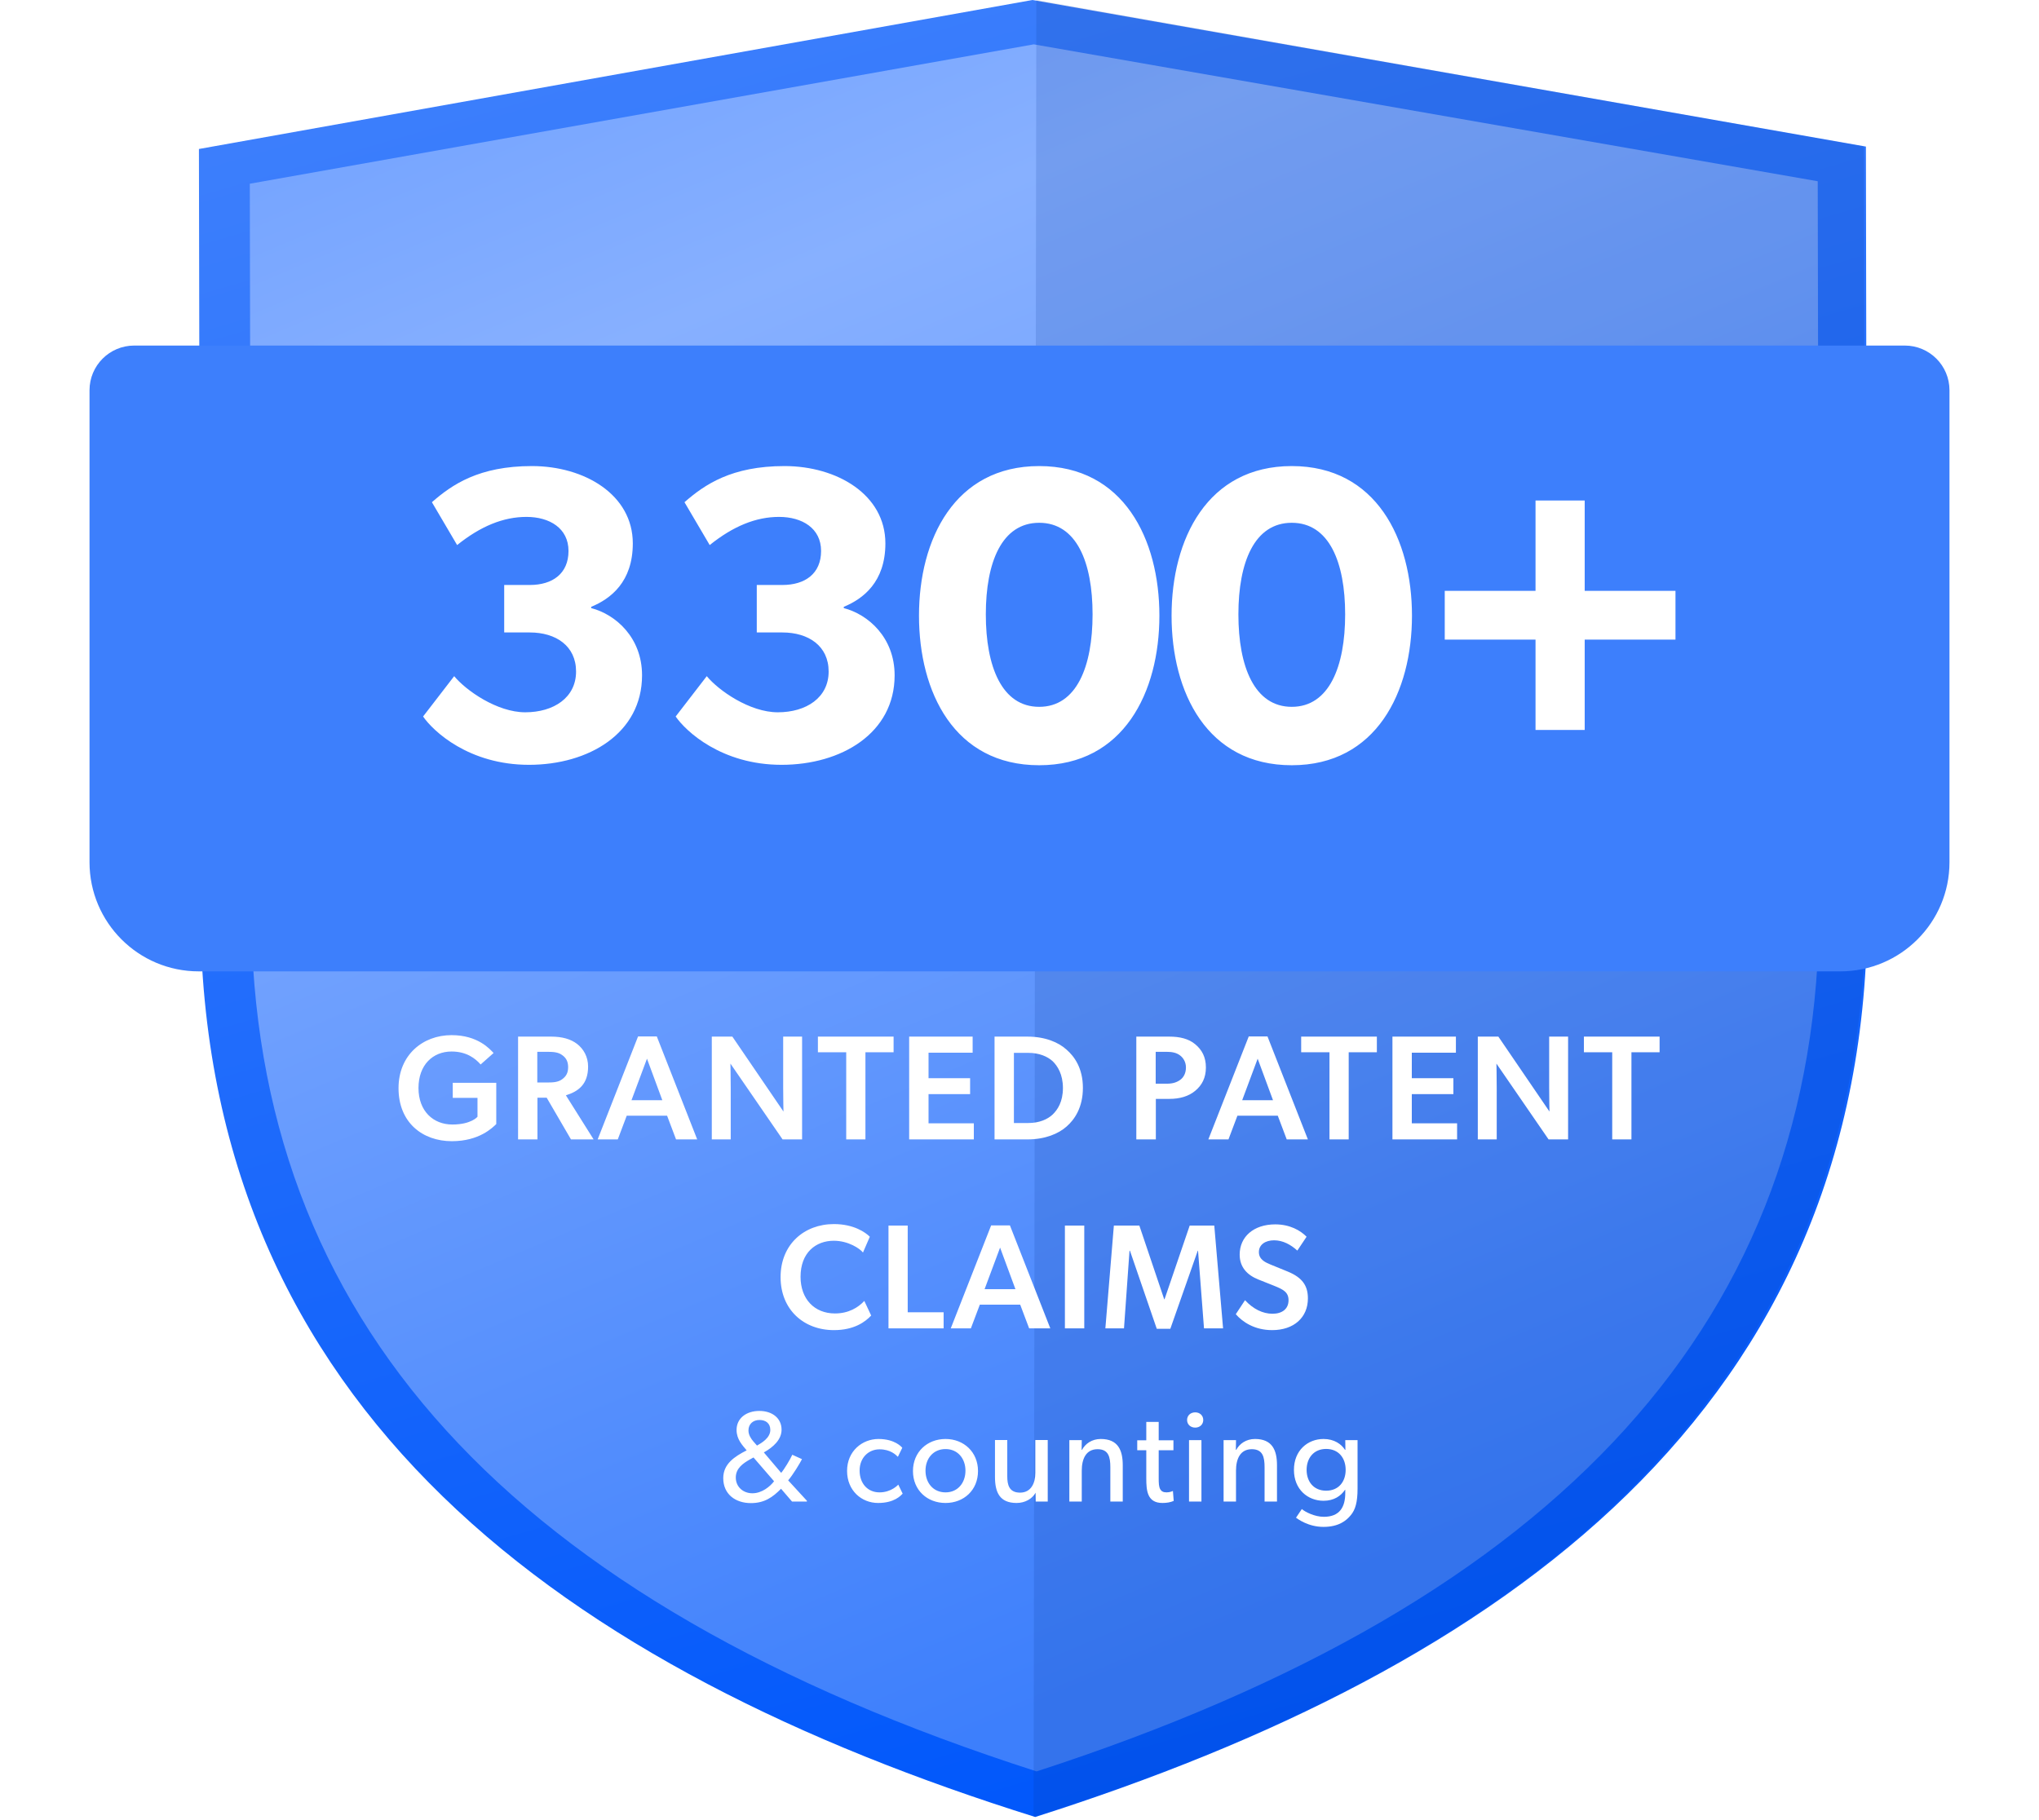
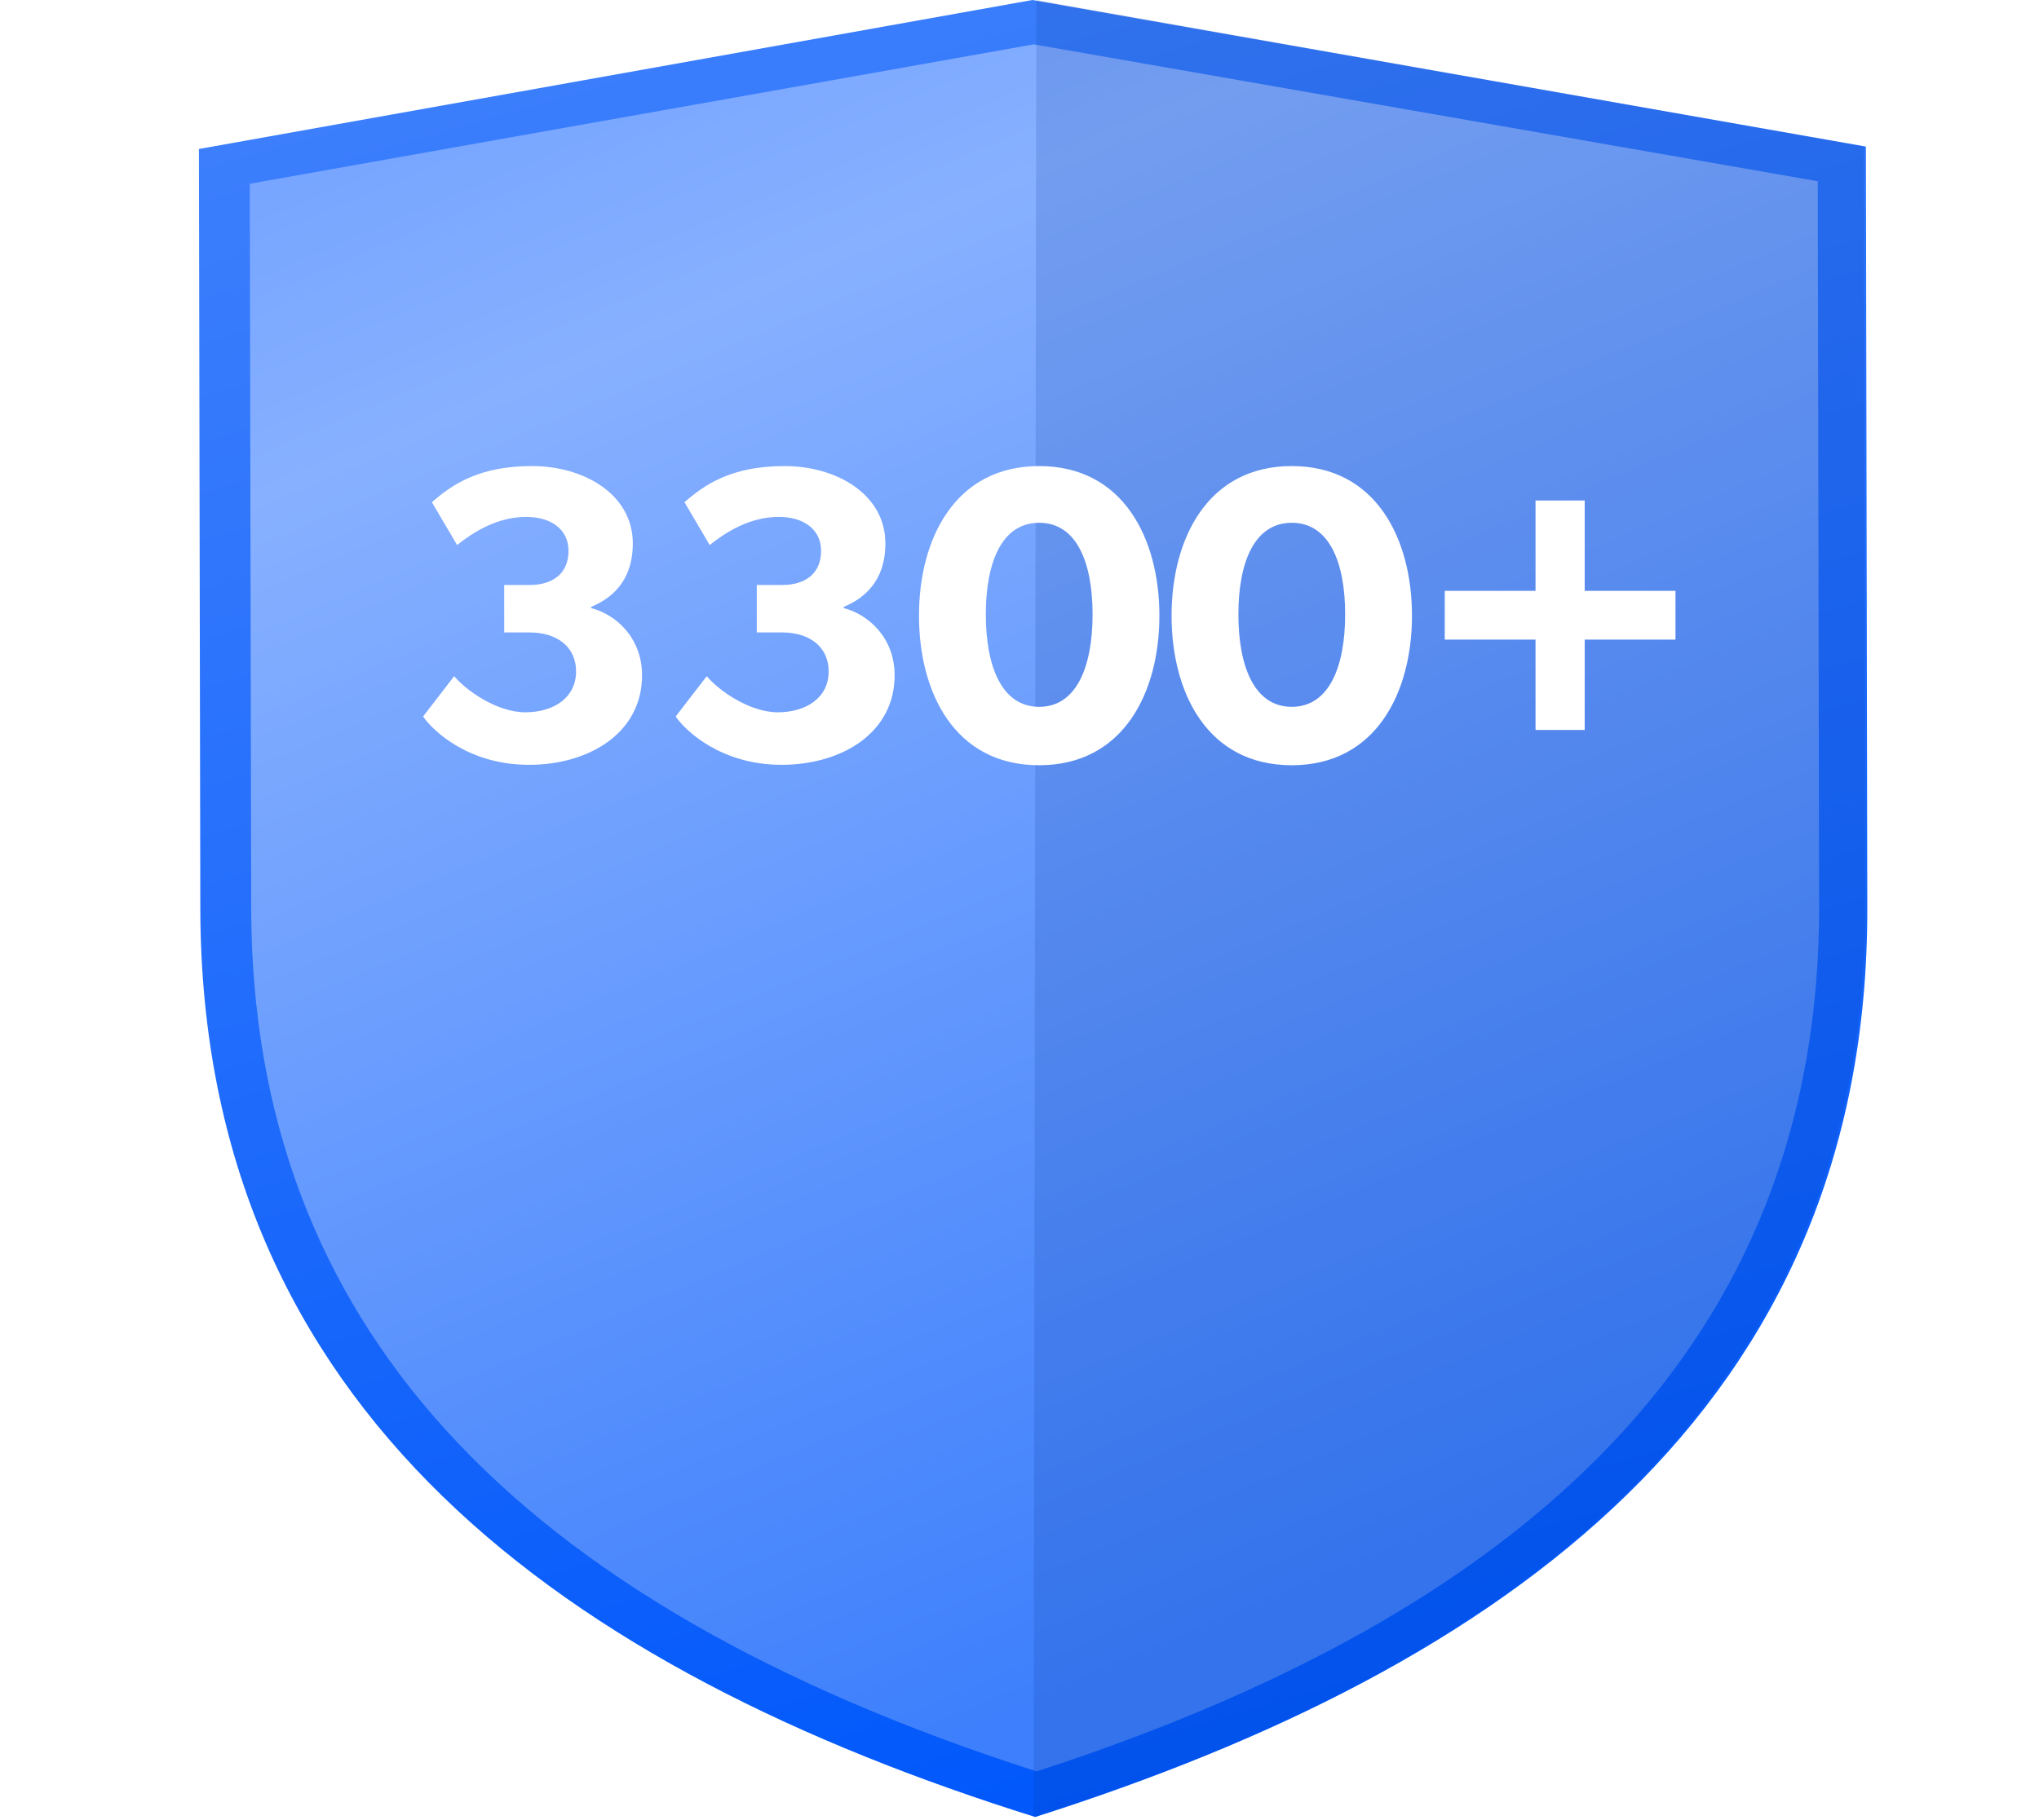
<svg xmlns="http://www.w3.org/2000/svg" width="205" height="183" viewBox="0 0 205 183" fill="none">
  <path d="M103.799 0L187.598 14.739L187.737 91.239C187.877 141.673 151.145 167.738 104.079 182.722C57.015 167.982 20.279 141.914 20.14 91.483L20 14.983L103.799 0Z" fill="url(#paint0_linear_11382_71626)" />
  <path d="M182.754 18.228L182.893 91.236C182.893 132.431 157.179 160.952 104.215 178.137C51.109 161.074 25.394 132.675 25.255 91.484L25.115 18.476L103.936 4.46L182.754 18.228Z" fill="url(#paint1_linear_11382_71626)" />
  <path d="M104.193 0L103.916 182.725C150.532 167.985 187.394 141.952 187.532 91.521L187.389 14.733L104.193 0Z" fill="#003395" fill-opacity="0.15" />
-   <path d="M81.126 151V150.922L79.241 148.868C79.709 148.335 80.437 147.126 80.632 146.736L79.657 146.294C79.436 146.788 78.825 147.789 78.539 148.114L76.797 146.06C77.746 145.527 78.578 144.773 78.578 143.772C78.578 142.628 77.655 141.887 76.342 141.887C75.029 141.887 74.054 142.628 74.054 143.798C74.054 144.734 74.626 145.319 75.068 145.852C73.82 146.489 72.715 147.23 72.715 148.647C72.715 150.259 73.937 151.156 75.497 151.156C76.862 151.156 77.694 150.558 78.526 149.713L79.631 151H81.126ZM77.447 143.798C77.447 144.617 76.537 145.124 76.108 145.371L75.744 144.955C75.51 144.682 75.25 144.305 75.25 143.85C75.25 143.187 75.731 142.797 76.355 142.797C76.992 142.797 77.447 143.135 77.447 143.798ZM75.757 146.567L77.824 148.959C77.434 149.479 76.602 150.168 75.653 150.168C74.704 150.168 73.976 149.518 73.976 148.582C73.976 147.633 74.743 147.139 75.38 146.775L75.757 146.567ZM90.754 150.207L90.312 149.297C90.312 149.297 89.636 150.077 88.427 150.077C87.231 150.077 86.425 149.18 86.425 147.88C86.425 146.58 87.335 145.748 88.427 145.748C89.519 145.748 90.065 146.294 90.273 146.502L90.715 145.592C90.65 145.514 89.974 144.708 88.323 144.708C86.685 144.708 85.164 145.93 85.164 147.919C85.164 149.895 86.62 151.143 88.284 151.143C89.935 151.143 90.572 150.389 90.754 150.207ZM98.328 147.932C98.328 146.021 96.898 144.708 95.065 144.708C93.219 144.708 91.789 146.021 91.789 147.932C91.789 149.856 93.219 151.143 95.065 151.143C96.898 151.143 98.328 149.856 98.328 147.932ZM97.067 147.893C97.067 149.115 96.3 150.077 95.065 150.077C93.817 150.077 93.05 149.115 93.05 147.893C93.05 146.684 93.817 145.722 95.065 145.722C96.3 145.722 97.067 146.684 97.067 147.893ZM105.339 151V144.812H104.091V148.127C104.091 149.167 103.649 150.103 102.557 150.103C101.452 150.103 101.27 149.31 101.27 148.465V144.812H100.035V148.517C100.035 150.051 100.49 151.143 102.206 151.143C103.077 151.143 103.779 150.714 104.117 150.116L104.13 151H105.339ZM112.881 151V147.347C112.881 145.865 112.426 144.708 110.671 144.708C109.774 144.708 109.111 145.189 108.786 145.8H108.747L108.76 144.825H107.512V151H108.76V147.893C108.76 146.71 109.189 145.735 110.346 145.735C111.451 145.735 111.633 146.515 111.633 147.555V151H112.881ZM118.003 150.935L117.925 149.934C117.925 149.934 117.652 150.077 117.288 150.077C116.937 150.077 116.768 149.96 116.651 149.765C116.508 149.505 116.495 149.154 116.495 148.634V145.839H117.977V144.838H116.495V142.992H115.247V144.838H114.337V145.839H115.247V148.66C115.247 149.869 115.325 151.143 116.872 151.143C117.301 151.143 117.678 151.078 118.003 150.935ZM120.974 142.797C120.974 142.355 120.636 142.03 120.168 142.03C119.687 142.03 119.349 142.355 119.349 142.797C119.349 143.239 119.687 143.564 120.168 143.564C120.636 143.564 120.974 143.239 120.974 142.797ZM120.792 151V144.825H119.544V151H120.792ZM128.388 151V147.347C128.388 145.865 127.933 144.708 126.178 144.708C125.281 144.708 124.618 145.189 124.293 145.8H124.254L124.267 144.825H123.019V151H124.267V147.893C124.267 146.71 124.696 145.735 125.853 145.735C126.958 145.735 127.14 146.515 127.14 147.555V151H128.388ZM136.488 149.7V144.825H135.253L135.266 145.8H135.227C134.863 145.228 134.148 144.708 133.069 144.708C131.483 144.708 130.092 145.852 130.092 147.815C130.092 149.778 131.483 150.922 133.069 150.922C134.109 150.922 134.811 150.441 135.227 149.817H135.253V150.129C135.253 151.585 134.668 152.534 133.095 152.534C132.172 152.534 131.21 152.04 130.885 151.754L130.3 152.625C130.482 152.755 131.535 153.548 133.056 153.548C134.59 153.548 135.357 152.924 135.812 152.365C136.267 151.819 136.488 151.065 136.488 149.7ZM135.292 147.815C135.292 148.985 134.603 149.908 133.329 149.908C132.068 149.908 131.366 148.985 131.366 147.815C131.366 146.645 132.068 145.709 133.329 145.709C134.603 145.709 135.292 146.645 135.292 147.815Z" fill="white" />
  <g filter="url(#filter0_d_11382_71626)">
-     <path d="M9 34.75C9 32.267 11.013 30.255 13.495 30.255L191.505 30.255C193.987 30.255 196 32.267 196 34.75V82.208C196 88.272 191.084 93.188 185.02 93.188L19.98 93.188C13.916 93.188 9 88.272 9 82.208L9 34.75Z" fill="#3D7FFC" />
-   </g>
+     </g>
  <path d="M64.551 67.912C64.551 64.109 61.889 61.785 59.438 61.151V61.024C61.382 60.221 63.622 58.531 63.622 54.644C63.622 49.742 58.763 46.869 53.481 46.869C48.157 46.869 45.452 48.728 43.424 50.503L45.959 54.813C48.325 52.911 50.607 51.981 52.931 51.981C55.255 51.981 57.157 53.122 57.157 55.404C57.157 57.686 55.551 58.827 53.269 58.827H50.692V63.602H53.269C55.889 63.602 57.917 64.954 57.917 67.531C57.917 70.151 55.678 71.63 52.804 71.63C49.974 71.63 46.847 69.433 45.663 67.996L42.537 72.053C43.551 73.531 47.142 76.912 53.185 76.912C59.185 76.912 64.551 73.743 64.551 67.912ZM89.945 67.912C89.945 64.109 87.284 61.785 84.833 61.151V61.024C86.776 60.221 89.016 58.531 89.016 54.644C89.016 49.742 84.157 46.869 78.875 46.869C73.551 46.869 70.846 48.728 68.818 50.503L71.353 54.813C73.72 52.911 76.001 51.981 78.325 51.981C80.65 51.981 82.551 53.122 82.551 55.404C82.551 57.686 80.945 58.827 78.663 58.827H76.086V63.602H78.663C81.283 63.602 83.311 64.954 83.311 67.531C83.311 70.151 81.072 71.63 78.199 71.63C75.368 71.63 72.241 69.433 71.058 67.996L67.931 72.053C68.945 73.531 72.537 76.912 78.579 76.912C84.579 76.912 89.945 73.743 89.945 67.912ZM116.565 61.911C116.565 54.221 112.973 46.869 104.48 46.869C95.987 46.869 92.395 54.221 92.395 61.911C92.395 69.602 95.945 76.954 104.48 76.954C112.973 76.954 116.565 69.602 116.565 61.911ZM109.847 61.785C109.847 67.024 108.241 71.081 104.48 71.081C100.719 71.081 99.114 67.024 99.114 61.785C99.114 56.545 100.719 52.573 104.48 52.573C108.241 52.573 109.847 56.545 109.847 61.785ZM141.959 61.911C141.959 54.221 138.368 46.869 129.874 46.869C121.381 46.869 117.789 54.221 117.789 61.911C117.789 69.602 121.339 76.954 129.874 76.954C138.368 76.954 141.959 69.602 141.959 61.911ZM135.241 61.785C135.241 67.024 133.635 71.081 129.874 71.081C126.114 71.081 124.508 67.024 124.508 61.785C124.508 56.545 126.114 52.573 129.874 52.573C133.635 52.573 135.241 56.545 135.241 61.785ZM168.452 64.32V59.418H159.325V50.334H154.381V59.418H145.254V64.32H154.381V73.405H159.325V64.32H168.452Z" fill="white" />
-   <path d="M45.52 110.402H48.007V112.305C48.007 112.305 47.378 113.084 45.475 113.084C43.558 113.084 42.075 111.735 42.075 109.414C42.075 107.092 43.513 105.743 45.4 105.743C46.913 105.743 47.797 106.448 48.322 107.047L49.625 105.893C49.265 105.519 48.067 104.096 45.4 104.096C42.494 104.096 40.068 106.103 40.068 109.429C40.068 112.904 42.494 114.761 45.43 114.761C48.202 114.761 49.535 113.383 49.894 113.039V108.889H45.52V110.402ZM54.963 110.387L57.405 114.582H59.682L56.895 110.148C58.154 109.758 59.127 109.039 59.127 107.256C59.127 106.268 58.663 105.474 58.019 104.979C57.375 104.485 56.506 104.245 55.412 104.245H52.087V114.582H54.034V110.387H54.963ZM55.038 108.859H54.019V105.773H55.038C55.667 105.773 56.146 105.818 56.521 106.103C56.91 106.373 57.12 106.747 57.12 107.316C57.12 107.901 56.91 108.245 56.521 108.53C56.146 108.814 55.667 108.859 55.038 108.859ZM67.07 112.2L67.969 114.582H70.096L66.036 104.23H64.149L60.089 114.582H62.111L63.01 112.2H67.07ZM63.489 110.642L65.047 106.463L66.59 110.642H63.489ZM73.437 106.957L78.68 114.582H80.642V104.245H78.74V109.339C78.74 110.567 78.77 111.78 78.77 111.78L73.632 104.245H71.564V114.582H73.467V109.503C73.467 108.275 73.437 106.957 73.437 106.957ZM85.078 105.818V114.582H87.01V105.818H89.842V104.245H82.232V105.818H85.078ZM91.407 104.245V114.582H97.909V112.964H93.355V110.028H97.534V108.425H93.355V105.863H97.789V104.245H91.407ZM99.991 104.245V114.582H103.301C105.099 114.582 106.432 113.997 107.226 113.293C108.035 112.589 108.874 111.376 108.874 109.399C108.874 107.436 108.035 106.253 107.226 105.549C106.432 104.83 105.099 104.245 103.301 104.245H99.991ZM103.376 112.934H101.938V105.878H103.376C104.5 105.878 105.323 106.253 105.833 106.717C106.327 107.197 106.866 108.035 106.866 109.414C106.866 110.807 106.327 111.601 105.833 112.08C105.323 112.559 104.5 112.934 103.376 112.934ZM114.245 104.245V114.582H116.208V110.507H117.571C118.604 110.507 119.503 110.252 120.162 109.698C120.836 109.144 121.241 108.395 121.241 107.346C121.241 106.298 120.836 105.564 120.162 105.009C119.503 104.455 118.604 104.245 117.571 104.245H114.245ZM117.331 108.979H116.193V105.773H117.286C117.885 105.773 118.29 105.878 118.619 106.118C118.949 106.358 119.234 106.777 119.234 107.346C119.234 107.931 118.994 108.35 118.664 108.59C118.335 108.829 117.93 108.979 117.331 108.979ZM128.468 112.2L129.367 114.582H131.494L127.434 104.23H125.547L121.487 114.582H123.509L124.408 112.2H128.468ZM124.888 110.642L126.445 106.463L127.988 110.642H124.888ZM133.665 105.818V114.582H135.598V105.818H138.429V104.245H130.819V105.818H133.665ZM139.995 104.245V114.582H146.496V112.964H141.942V110.028H146.122V108.425H141.942V105.863H146.376V104.245H139.995ZM150.45 106.957L155.693 114.582H157.656V104.245H155.753V109.339C155.753 110.567 155.783 111.78 155.783 111.78L150.645 104.245H148.578V114.582H150.48V109.503C150.48 108.275 150.45 106.957 150.45 106.957ZM162.092 105.818V114.582H164.024V105.818H166.855V104.245H159.245V105.818H162.092ZM87.587 132.293L86.898 130.825C86.284 131.484 85.325 132.084 83.947 132.084C81.88 132.084 80.487 130.631 80.487 128.399C80.487 125.957 82.029 124.773 83.827 124.773C85.295 124.773 86.464 125.567 86.763 125.957L87.452 124.369C87.033 123.95 85.864 123.096 83.842 123.096C80.846 123.096 78.479 125.148 78.479 128.429C78.479 131.709 80.816 133.761 83.842 133.761C85.879 133.761 87.003 132.923 87.587 132.293ZM89.328 123.245V133.582H94.871V131.964H91.261V123.245H89.328ZM102.57 131.2L103.469 133.582H105.596L101.537 123.23H99.649L95.59 133.582H97.612L98.511 131.2H102.57ZM98.99 129.642L100.548 125.463L102.091 129.642H98.99ZM107.065 123.245V133.582H109.012V123.245H107.065ZM120.451 125.777L121.05 133.582H122.967L122.083 123.245H119.612L117.08 130.661H117.05L114.549 123.245H111.987L111.133 133.582H113.006L113.56 125.777H113.605L116.301 133.627H117.664L120.421 125.777H120.451ZM129.474 127.874L127.751 127.17C127.212 126.946 126.568 126.661 126.568 125.912C126.568 125.148 127.242 124.728 128.096 124.728C128.98 124.728 129.774 125.163 130.433 125.762L131.362 124.369C130.748 123.74 129.684 123.126 128.216 123.126C126.044 123.126 124.636 124.369 124.636 126.167C124.636 127.425 125.385 128.219 126.508 128.668L128.126 129.312C129.01 129.672 129.549 129.942 129.549 130.75C129.549 131.649 128.89 132.114 127.931 132.114C126.958 132.114 125.984 131.634 125.175 130.75L124.246 132.159C124.92 132.938 126.134 133.761 127.901 133.761C130.088 133.761 131.496 132.488 131.496 130.571C131.496 129.282 130.927 128.473 129.474 127.874Z" fill="white" />
  <defs>
    <filter id="filter0_d_11382_71626" x="0.01" y="25.76" width="204.981" height="80.913" filterUnits="userSpaceOnUse" color-interpolation-filters="sRGB">
      <feFlood flood-opacity="0" result="BackgroundImageFix" />
      <feColorMatrix in="SourceAlpha" type="matrix" values="0 0 0 0 0 0 0 0 0 0 0 0 0 0 0 0 0 0 127 0" result="hardAlpha" />
      <feOffset dy="4.495" />
      <feGaussianBlur stdDeviation="4.495" />
      <feColorMatrix type="matrix" values="0 0 0 0 0.094 0 0 0 0 0.188 0 0 0 0 0.247 0 0 0 0.19 0" />
      <feBlend mode="normal" in2="BackgroundImageFix" result="effect1_dropShadow_11382_71626" />
      <feBlend mode="normal" in="SourceGraphic" in2="effect1_dropShadow_11382_71626" result="shape" />
    </filter>
    <linearGradient id="paint0_linear_11382_71626" x1="62.255" y1="0.001" x2="115.415" y2="183.023" gradientUnits="userSpaceOnUse">
      <stop stop-color="#3D7FFC" />
      <stop offset="1" stop-color="#0057FB" />
    </linearGradient>
    <linearGradient id="paint1_linear_11382_71626" x1="37.98" y1="4.702" x2="119.541" y2="197.649" gradientUnits="userSpaceOnUse">
      <stop stop-color="#72A2FF" />
      <stop offset="0.177" stop-color="#87B0FF" />
      <stop offset="0.859" stop-color="#3D7FFC" />
    </linearGradient>
  </defs>
</svg>